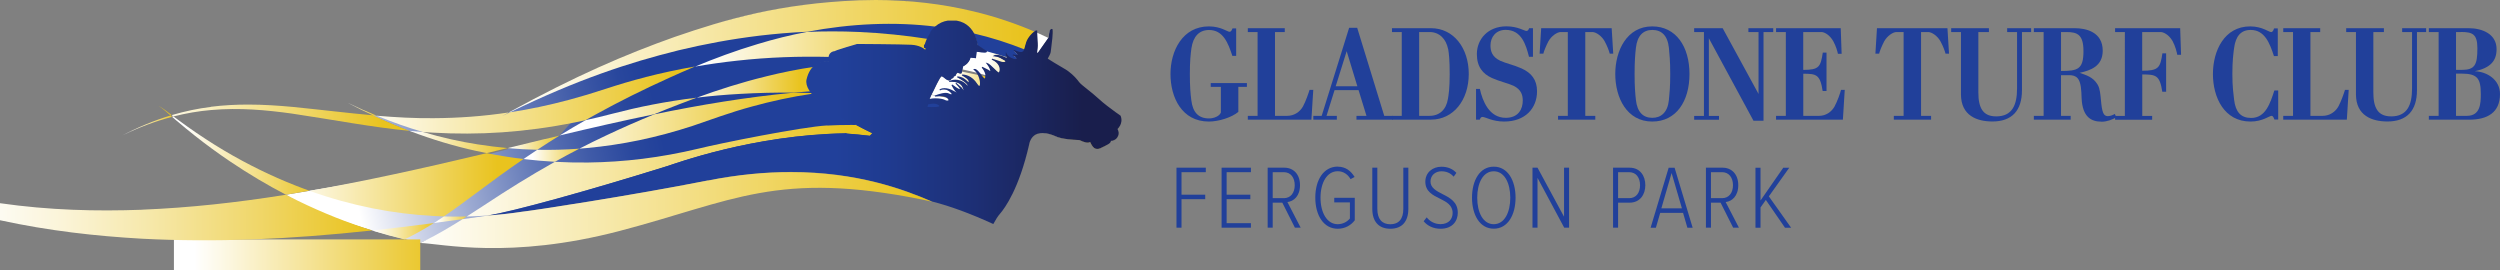
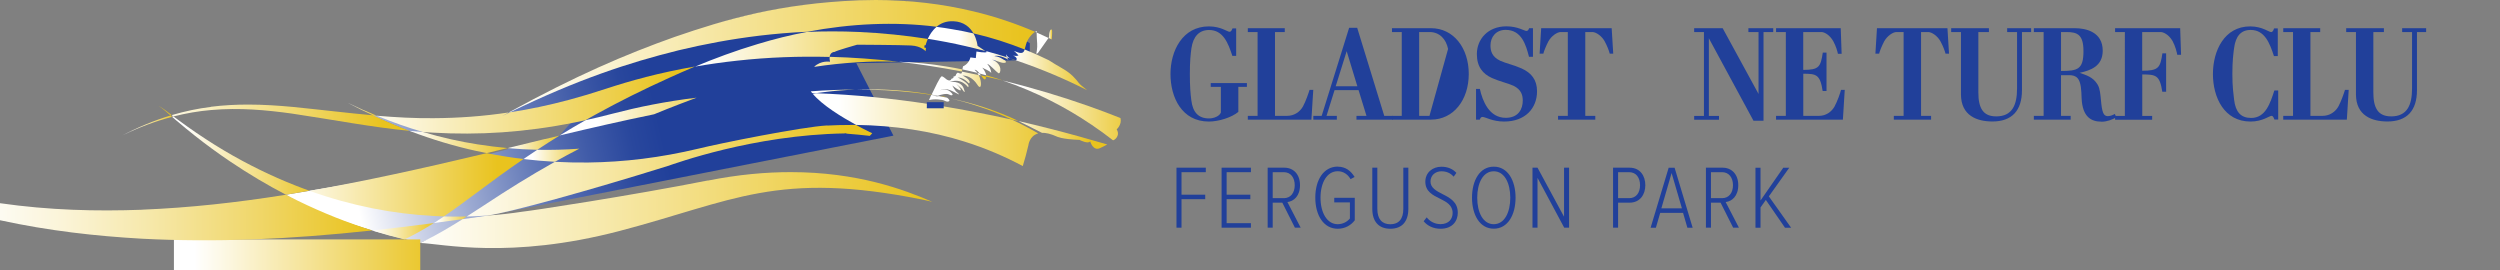
<svg xmlns="http://www.w3.org/2000/svg" xmlns:xlink="http://www.w3.org/1999/xlink" id="Layer_2" viewBox="0 0 416.71 45">
  <rect x="0" y="0" width="416.71" height="45" fill="#808080" stroke="none" />
  <defs>
    <style>.cls-1{clip-path:url(#clippath-51);}.cls-2{clip-path:url(#clippath-34);}.cls-3{fill:url(#linear-gradient-61);}.cls-4{fill:url(#linear-gradient-15);}.cls-5{fill:url(#linear-gradient-13);}.cls-6{fill:url(#linear-gradient-28);}.cls-7{clip-path:url(#clippath-38);}.cls-8{clip-path:url(#clippath-21);}.cls-9{fill:url(#linear-gradient-53);}.cls-10{clip-path:url(#clippath-6);}.cls-11{clip-path:url(#clippath-7);}.cls-12{clip-path:url(#clippath-17);}.cls-13{fill:url(#linear-gradient-42);}.cls-14{clip-path:url(#clippath-31);}.cls-15{fill:url(#linear-gradient-46);}.cls-16{clip-path:url(#clippath-15);}.cls-17{clip-path:url(#clippath-33);}.cls-18{fill:url(#linear-gradient-60);}.cls-19{clip-path:url(#clippath-18);}.cls-20{clip-path:url(#clippath-47);}.cls-21{clip-path:url(#clippath-4);}.cls-22{fill:url(#linear-gradient-2);}.cls-23{clip-path:url(#clippath-22);}.cls-24{clip-path:url(#clippath-23);}.cls-25{fill:url(#linear-gradient-56);}.cls-26{fill:url(#linear-gradient-43);}.cls-27{fill:url(#linear-gradient-25);}.cls-28{fill:url(#linear-gradient-10);}.cls-29{fill:url(#linear-gradient-12);}.cls-30{fill:url(#linear-gradient-40);}.cls-31{fill:url(#linear-gradient-27);}.cls-32{clip-path:url(#clippath-54);}.cls-33{fill:url(#linear-gradient-37);}.cls-34{clip-path:url(#clippath-9);}.cls-35{clip-path:url(#clippath-10);}.cls-36{clip-path:url(#clippath-42);}.cls-37{fill:url(#linear-gradient-55);}.cls-38{clip-path:url(#clippath-59);}.cls-39{fill:url(#linear-gradient-39);}.cls-40{clip-path:url(#clippath-43);}.cls-41{clip-path:url(#clippath-25);}.cls-42{clip-path:url(#clippath-27);}.cls-43{fill:url(#linear-gradient-52);}.cls-44{fill:url(#linear-gradient-58);}.cls-45{fill:url(#linear-gradient-47);}.cls-46{fill:url(#linear-gradient-26);}.cls-47{clip-path:url(#clippath-11);}.cls-48{clip-path:url(#clippath-57);}.cls-49{fill:none;}.cls-50{fill:url(#linear-gradient-4);}.cls-51{fill:url(#linear-gradient-35);}.cls-52{fill:url(#linear-gradient-30);}.cls-53{clip-path:url(#clippath-36);}.cls-54{clip-path:url(#clippath-35);}.cls-55{clip-path:url(#clippath-48);}.cls-56{clip-path:url(#clippath-28);}.cls-57{fill:url(#linear-gradient-44);}.cls-58{fill:url(#linear-gradient-49);}.cls-59{fill:url(#linear-gradient-3);}.cls-60{fill:url(#linear-gradient-34);}.cls-61{clip-path:url(#clippath-1);}.cls-62{clip-path:url(#clippath-56);}.cls-63{fill:url(#linear-gradient-5);}.cls-64{fill:url(#linear-gradient-38);}.cls-65{fill:url(#linear-gradient-22);}.cls-66{fill:url(#linear-gradient-24);}.cls-67{fill:url(#linear-gradient-54);}.cls-68{clip-path:url(#clippath-45);}.cls-69{clip-path:url(#clippath-46);}.cls-70{clip-path:url(#clippath-40);}.cls-71{clip-path:url(#clippath-5);}.cls-72{clip-path:url(#clippath-20);}.cls-73{fill:url(#linear-gradient-33);}.cls-74{clip-path:url(#clippath-8);}.cls-75{fill:url(#linear-gradient-51);}.cls-76{fill:url(#linear-gradient-8);}.cls-77{clip-path:url(#clippath-52);}.cls-78{clip-path:url(#clippath-41);}.cls-79{fill:url(#linear-gradient-57);}.cls-80{clip-path:url(#clippath-3);}.cls-81{clip-path:url(#clippath-26);}.cls-82{clip-path:url(#clippath-12);}.cls-83{clip-path:url(#clippath-50);}.cls-84{fill:url(#linear-gradient-14);}.cls-85{clip-path:url(#clippath-14);}.cls-86{fill:url(#linear-gradient-29);}.cls-87{fill:url(#linear-gradient-20);}.cls-88{fill:url(#linear-gradient-17);}.cls-89{fill:url(#linear-gradient-50);}.cls-90{fill:url(#linear-gradient-7);}.cls-91{clip-path:url(#clippath-30);}.cls-92{clip-path:url(#clippath-19);}.cls-93{fill:url(#linear-gradient-9);}.cls-94{fill:url(#linear-gradient-59);}.cls-95{fill:url(#linear-gradient-11);}.cls-96{clip-path:url(#clippath-32);}.cls-97{fill:url(#linear-gradient-19);}.cls-98{fill:url(#linear-gradient-6);}.cls-99{clip-path:url(#clippath-55);}.cls-100{fill:#21409a;}.cls-101{clip-path:url(#clippath-53);}.cls-102{clip-path:url(#clippath-39);}.cls-103{fill:url(#linear-gradient-36);}.cls-104{fill:url(#linear-gradient-21);}.cls-105{fill:url(#linear-gradient-45);}.cls-106{clip-path:url(#clippath-16);}.cls-107{clip-path:url(#clippath-2);}.cls-108{clip-path:url(#clippath-29);}.cls-109{fill:url(#linear-gradient-48);}.cls-110{clip-path:url(#clippath-49);}.cls-111{fill:url(#linear-gradient-32);}.cls-112{clip-path:url(#clippath-37);}.cls-113{fill:url(#linear-gradient-41);}.cls-114{clip-path:url(#clippath-58);}.cls-115{clip-path:url(#clippath-13);}.cls-116{fill:url(#linear-gradient-16);}.cls-117{fill:url(#linear-gradient);}.cls-118{clip-path:url(#clippath-24);}.cls-119{fill:url(#linear-gradient-23);}.cls-120{fill:url(#linear-gradient-31);}.cls-121{clip-path:url(#clippath);}.cls-122{clip-path:url(#clippath-44);}.cls-123{fill:url(#linear-gradient-18);}</style>
    <clipPath id="clippath">
      <path class="cls-49" d="M119.89,3.86c-14.31,4.53-37.91,16.25-37.91,16.25l15.85-2.7-4.55,5.17c-22.6,6.03-22.33,5.97-45.63,9.88,6.96,4.71,22.39,8.02,22.39,8.02l11.26-4.56,67.62-13.31-6.19-12.09,28.92-.5v-2.83l-3.95-2.27-15.5-3.07-1.11-1.67s-1.26-.06-3.39-.06c-5.66,0-17.42.45-27.82,3.74" />
    </clipPath>
    <linearGradient id="linear-gradient" x1="-1237.37" y1="-216.45" x2="-1236.81" y2="-216.45" gradientTransform="translate(186293.58 -32558.71) scale(150.51 -150.51)" gradientUnits="userSpaceOnUse">
      <stop offset="0" stop-color="#fff" />
      <stop offset=".07" stop-color="#dee2f0" />
      <stop offset=".22" stop-color="#9ba9d1" />
      <stop offset=".35" stop-color="#667cb9" />
      <stop offset=".47" stop-color="#405ba8" />
      <stop offset=".56" stop-color="#29479d" />
      <stop offset=".62" stop-color="#21409a" />
      <stop offset="1" stop-color="#21409a" />
    </linearGradient>
    <clipPath id="clippath-1">
      <polygon class="cls-49" points="62.06 19.29 68.03 21.77 68.25 21.82 68.58 21.9 70.48 22.1 70.51 21.93 63.19 19.38 62.57 19.24 62.34 19.14 62.06 19.29" />
    </clipPath>
    <linearGradient id="linear-gradient-2" x1="-1237.37" y1="-216.49" x2="-1236.81" y2="-216.49" gradientTransform="translate(186283.5 -32570.58) scale(150.51 -150.51)" xlink:href="#linear-gradient" />
    <clipPath id="clippath-2">
      <path class="cls-49" d="M79.4,25.16c.58.13,1.15.25,1.72.36,1.15-.27,2.31-.55,3.48-.84-1.63-.15-3.29-.35-5-.62-2.91-.45-5.93-1.12-9.1-2.06-.75-.05-1.51-.12-2.26-.19,3.89,1.48,7.59,2.57,11.15,3.35" />
    </clipPath>
    <linearGradient id="linear-gradient-3" x1="-1207.36" y1="-228.07" x2="-1206.8" y2="-228.07" gradientTransform="translate(35203.12 -6613.41) scale(29.1 -29.1)" gradientUnits="userSpaceOnUse">
      <stop offset="0" stop-color="#fff" />
      <stop offset="1" stop-color="#e9c31e" />
    </linearGradient>
    <linearGradient id="linear-gradient-4" x1="-1228.73" y1="-218.12" x2="-1228.17" y2="-218.12" gradientTransform="translate(89816.38 -15896.58) scale(73.07 -73.07)" xlink:href="#linear-gradient-3" />
    <clipPath id="clippath-3">
      <path class="cls-49" d="M51.58,31.81c7.2,2.56,13.96,3.82,20.66,4.19.58.03,1.17.05,1.75.07,1.84-1.25,3.61-2.57,5.39-3.89,2.56-1.92,5.16-3.82,7.87-5.67-2-.24-4.04-.57-6.13-.98-10.99,2.62-20.6,4.72-29.54,6.28" />
    </clipPath>
    <linearGradient id="linear-gradient-5" x1="-1226.77" y1="-219.2" x2="-1226.2" y2="-219.2" gradientTransform="translate(77934.47 -13885.7) scale(63.49 -63.49)" xlink:href="#linear-gradient-3" />
    <clipPath id="clippath-4">
      <path class="cls-49" d="M90.84,23.17c-2.13.52-4.21,1.03-6.24,1.52,1.68.15,3.33.24,4.95.28,1.22-.8,2.46-1.6,3.73-2.38-.82.19-1.63.39-2.44.59" />
    </clipPath>
    <linearGradient id="linear-gradient-6" x1="-1176.17" y1="-242.38" x2="-1175.61" y2="-242.38" gradientTransform="translate(18256.73 -3721.04) scale(15.45 -15.45)" xlink:href="#linear-gradient-3" />
    <clipPath id="clippath-5">
      <path class="cls-49" d="M108.68,17.45c-2.25.43-4.41.94-6.5,1.48-1.56.41-3.09.78-4.6,1.11-1.47.84-2.9,1.68-4.3,2.54,5.23-1.25,10.48-2.45,15.74-3.53,1.41-.58,2.86-1.16,4.35-1.73.91-.35,1.83-.7,2.76-1.04-2.6.31-5.08.71-7.46,1.17" />
    </clipPath>
    <linearGradient id="linear-gradient-7" x1="-1218.14" y1="-223.54" x2="-1217.58" y2="-223.54" gradientTransform="translate(49641.02 -9073.05) scale(40.67 -40.67)" xlink:href="#linear-gradient-3" />
    <clipPath id="clippath-6">
      <path class="cls-49" d="M72.3,37.18c1.57-.21,3.17-.43,4.79-.65.23-.15.46-.29.7-.44-1.27.03-2.54.02-3.8-.01-.55.38-1.11.75-1.68,1.11" />
    </clipPath>
    <linearGradient id="linear-gradient-8" x1="-1135.86" y1="-259.1" x2="-1135.3" y2="-259.1" gradientTransform="translate(11159.11 -2492.34) scale(9.76 -9.76)" xlink:href="#linear-gradient-3" />
    <clipPath id="clippath-7">
      <path class="cls-49" d="M127.71,12.73c-4.16,1.01-7.97,2.24-11.57,3.55,2.31-.28,4.72-.49,7.22-.63,2.99-.17,5.98-.24,8.95-.21.95-.09,1.9-.16,2.84-.23-.48-.68-.71-1.35-.57-1.95.24-1,.64-1.67,1.1-2.12-2.67.4-5.34.93-7.98,1.59" />
    </clipPath>
    <linearGradient id="linear-gradient-9" x1="-1214.35" y1="-225.65" x2="-1213.79" y2="-225.65" gradientTransform="translate(42361.21 -7836.14) scale(34.79 -34.79)" xlink:href="#linear-gradient-3" />
    <clipPath id="clippath-8">
      <path class="cls-49" d="M20.31,22.62c2.8-1.39,5.61-2.42,8.37-3.14-.08-.07-.17-.15-.25-.23-2.7.82-5.41,1.93-8.11,3.37" />
    </clipPath>
    <linearGradient id="linear-gradient-10" x1="-1170.26" y1="-243.66" x2="-1169.7" y2="-243.66" gradientTransform="translate(17446.17 -3607.29) scale(14.89 -14.89)" xlink:href="#linear-gradient-3" />
    <clipPath id="clippath-9">
      <path class="cls-49" d="M89.55,24.97c-.78.51-1.54,1.02-2.3,1.54,1.77.21,3.51.36,5.24.46,1.33-.74,2.69-1.47,4.08-2.19-2.3.17-4.63.24-7.02.19" />
    </clipPath>
    <linearGradient id="linear-gradient-11" x1="-1180.86" y1="-240.22" x2="-1180.3" y2="-240.22" gradientTransform="translate(19655.68 -3954.89) scale(16.57 -16.57)" xlink:href="#linear-gradient-3" />
    <clipPath id="clippath-10">
      <path class="cls-49" d="M132.17,15.46c-7.67.72-15.41,2.01-23.14,3.6-2.76,1.13-5.37,2.28-7.87,3.46-1.58.74-3.1,1.49-4.59,2.26.44-.03.87-.07,1.31-.11,5.8-.54,11.48-1.7,17.55-3.68,2.96-1,6.34-2.28,9.97-3.25,3.1-.85,6.43-1.6,10.07-2.13-.03-.03-.06-.07-.08-.1-1.02-.03-2.04-.05-3.06-.07-.05,0-.1,0-.14.01" />
    </clipPath>
    <linearGradient id="linear-gradient-12" x1="-1228.67" y1="-218.73" x2="-1228.11" y2="-218.73" gradientTransform="translate(85128.26 -15117.2) scale(69.21 -69.21)" xlink:href="#linear-gradient-3" />
    <clipPath id="clippath-11">
      <path class="cls-49" d="M157.82,16.27c-.32-.18-.74-.23-1.11-.24.37.08.74.15,1.11.24" />
    </clipPath>
    <linearGradient id="linear-gradient-13" x1="-745.17" y1="-453.06" x2="-744.61" y2="-453.06" gradientTransform="translate(1630.28 -879.78) scale(1.98 -1.98)" xlink:href="#linear-gradient-3" />
    <clipPath id="clippath-12">
      <path class="cls-49" d="M154.85,16.69c.83-.24,2.2-.12,2.62.11.57.31.8,0,.8,0-.07-.24-.23-.4-.42-.52-.43-.09-.87-.17-1.31-.25-.37.01-.66.07-.66.07,0,0,.12-.05.32-.12-.32-.05-.64-.11-.97-.16-.12.26-.26.56-.39.88" />
    </clipPath>
    <linearGradient id="linear-gradient-14" x1="-1081.41" y1="-290.33" x2="-1080.85" y2="-290.33" gradientTransform="translate(6734.17 -1749.88) scale(6.08 -6.08)" xlink:href="#linear-gradient-3" />
    <clipPath id="clippath-13">
      <path class="cls-49" d="M164.35,12.76c-.28-.06-.56-.12-.84-.18.43.58.79,1.05.84.18" />
    </clipPath>
    <linearGradient id="linear-gradient-15" x1="-584.64" y1="-534.58" x2="-584.08" y2="-534.58" gradientTransform="translate(1033.06 -781.98) scale(1.49 -1.49)" xlink:href="#linear-gradient-3" />
    <clipPath id="clippath-14">
      <path class="cls-49" d="M160.25,12.21c-.06.17-.6-.11-.6-.11l-.26.23c-.09.51-.43.38-.43.38.04.38-.35.4-.35.4-.23.58-.76.16-.83.13-.07-.02-.51-.49-.79-.52-.28-.03-1.29,2.23-1.41,2.45-.03.06-.15.28-.3.6.34.06.68.12,1.02.19.53-.18,1.44-.44,1.88-.21.65.34.6-.05.6-.05-.93-1.27-2.07-.62-2.07-.62,0,0,.75-.62,2.28.23,1.53.86.62.16.39-.05-.23-.21-.65-1.01-.65-1.01,0,0,1.24.99,1.4.78.15-.21-.75-1.06-.75-1.06l.91.78s.86,1.35.34-.03c-.52-1.37-2.33-1.04-2.33-1.04,1.94-.8,3.06.86,3.06.86.52-.52-1.71-1.63-1.71-1.63,1.5.08,1.84,1.4,1.97.85.13-.54-1.17-1.17-1.17-1.17.49,0,1.61.18,2.46,1.53.69,1.09.82-.43.23-1.61-.92-.2-1.84-.39-2.78-.57-.03.13-.06.24-.07.29" />
    </clipPath>
    <linearGradient id="linear-gradient-16" x1="-1176.17" y1="-244.61" x2="-1175.61" y2="-244.61" gradientTransform="translate(17366.55 -3565.44) scale(14.63 -14.63)" xlink:href="#linear-gradient-3" />
    <clipPath id="clippath-15">
      <path class="cls-49" d="M154.73,17.32c.63.09,1.25.19,1.87.29-.03-.04-.08-.09-.15-.14-.26-.19-.57-.25-.88-.25s-.6.06-.84.1" />
    </clipPath>
    <linearGradient id="linear-gradient-17" x1="-946.82" y1="-355.12" x2="-946.25" y2="-355.12" gradientTransform="translate(3303.09 -1163.43) scale(3.33 -3.33)" xlink:href="#linear-gradient-3" />
    <clipPath id="clippath-16">
      <path class="cls-49" d="M28.42,19.25c.06-.02.13-.04.2-.06-.71-.55-1.42-1.11-2.21-1.56.73.48,1.38,1.05,2.02,1.62" />
    </clipPath>
    <linearGradient id="linear-gradient-18" x1="-967.31" y1="-332.59" x2="-966.75" y2="-332.59" gradientTransform="translate(3833.26 -1290.48) scale(3.94 -3.94)" xlink:href="#linear-gradient-3" />
    <clipPath id="clippath-17">
      <path class="cls-49" d="M134.59,5.3c-2.82.53-5.62,1.23-8.35,2.06-3.72,1.11-7.17,2.4-10.38,3.74,2.25-.39,4.6-.73,7.03-.99,5.14-.57,10.31-.75,15.39-.62.1-.87.86-.84.86-.84.03-.15,3.73-1.2,3.73-1.2,0,0,7.25.04,8.98.13,1.73.09,2.43.96,2.43.96l.06-.56-.26-.04v-.36l.21-.06s.1-.44.37-1.03c-3.72-.59-7.58-.98-11.47-1.16-1.54-.07-3.02-.1-4.45-.1s-2.8.03-4.13.09" />
    </clipPath>
    <linearGradient id="linear-gradient-19" x1="-1228.85" y1="-218.88" x2="-1228.29" y2="-218.88" gradientTransform="translate(84932.84 -15099.03) scale(69.02 -69.02)" xlink:href="#linear-gradient-3" />
    <clipPath id="clippath-18">
      <path class="cls-49" d="M62.17,19.23c.21.02.42.04.63.06-1.59-.65-3.21-1.37-4.87-2.17,1.44.76,2.85,1.46,4.23,2.11" />
    </clipPath>
    <linearGradient id="linear-gradient-20" x1="-1120.96" y1="-266.84" x2="-1120.4" y2="-266.84" gradientTransform="translate(9765.65 -2292.69) scale(8.66 -8.66)" xlink:href="#linear-gradient-3" />
    <clipPath id="clippath-19">
      <path class="cls-49" d="M164.46,8.65c-.06.23-1.7-.06-1.7-.06l-.11,1.09-.89-.11c-.28,1.13-1.24,1.49-1.24,1.49,0,0-.05.24-.11.51.85.18,1.68.37,2.51.58-.13-.19-.29-.37-.47-.5.25-.08.54.23.83.6.36.1.73.2,1.09.3,0-.03,0-.06,0-.09-.03-.09-.16-.65-.64-1.19.37.24,1.26.52,1.5.91-.06-.67-.29-1.02-.68-1.54.46.11,1.48,1.32,1.87,1.56.35.21.85-1.46-1.05-2.28.3.08.6.2.9.29.36.1.66.28,1.04.27.21,0,.45-.03.33-.28-.06-.13-.18-.18-.3-.23-.17-.08-.31-.19-.48-.28-.33-.18-.73-.31-1.1-.33.22-.13.82-.02,1.04.04.45.13.94.34,1.35.62-.07-.06-.13-.13-.18-.23-.04-.07-.09-.16-.13-.25-1.16-.37-2.36-.72-3.58-1.05l.22.14Z" />
    </clipPath>
    <linearGradient id="linear-gradient-21" x1="-1172.15" y1="-246.89" x2="-1171.59" y2="-246.89" gradientTransform="translate(16282.05 -3385.14) scale(13.75 -13.75)" xlink:href="#linear-gradient-3" />
    <clipPath id="clippath-20">
      <path class="cls-49" d="M168.54,9.81c.12.05.49.23.72.22-.28-.09-.56-.19-.85-.28.04.02.08.04.12.06" />
    </clipPath>
    <linearGradient id="linear-gradient-22" x1="-596.1" y1="-531.58" x2="-595.53" y2="-531.58" gradientTransform="translate(1067.21 -791.63) scale(1.51 -1.51)" xlink:href="#linear-gradient-3" />
    <clipPath id="clippath-21">
      <path class="cls-49" d="M23.71,34.96c-7.68.28-15.46.09-23.71-1.09v2.84c8.15,1.77,15.93,2.64,23.68,3.08,12.2.63,24.38.13,38.36-1.38-4.08-1.27-8.17-2.89-12.36-4.93-.67-.33-1.34-.67-2.02-1.02-8.28,1.32-16.06,2.17-23.94,2.49" />
    </clipPath>
    <linearGradient id="linear-gradient-23" x1="-1237.46" y1="-214.42" x2="-1236.9" y2="-214.42" gradientTransform="translate(230568.74 -39922.36) scale(186.36 -186.36)" gradientUnits="userSpaceOnUse">
      <stop offset=".34" stop-color="#fff" />
      <stop offset=".4" stop-color="#fdfcf4" />
      <stop offset=".51" stop-color="#fbf4d8" />
      <stop offset=".65" stop-color="#f6e8aa" />
      <stop offset=".82" stop-color="#f0d76b" />
      <stop offset="1" stop-color="#e9c31e" />
    </linearGradient>
    <clipPath id="clippath-22">
      <path class="cls-49" d="M35.15,17.82c-2.14.26-4.33.72-6.54,1.37.1.08.19.15.29.22,2.14-.54,4.25-.9,6.3-1.07,4.79-.42,9.26.01,13.45.59,6.94,1.03,13.28,2.27,19.59,2.88-1.98-.75-4-1.61-6.08-2.59-4.26-.38-8.66-.93-13.38-1.4-2.38-.22-4.86-.39-7.43-.39-2.01,0-4.08.1-6.21.37" />
    </clipPath>
    <linearGradient id="linear-gradient-24" x1="-1228.2" y1="-218.59" x2="-1227.63" y2="-218.59" gradientTransform="translate(86660.71 -15399.15) scale(70.54 -70.54)" xlink:href="#linear-gradient-3" />
    <clipPath id="clippath-23">
      <path class="cls-49" d="M62.03,38.42c1.79.56,3.58,1.05,5.38,1.48.84-.39,1.66-.81,2.45-1.26.83-.46,1.64-.95,2.44-1.46-3.54.47-6.96.88-10.27,1.24" />
    </clipPath>
    <linearGradient id="linear-gradient-25" x1="-1185.66" y1="-237.04" x2="-1185.1" y2="-237.04" gradientTransform="translate(21736.2 -4294.57) scale(18.28 -18.28)" xlink:href="#linear-gradient-3" />
    <clipPath id="clippath-24">
      <path class="cls-49" d="M28.67,19.47c.26.23.53.46.79.67.99.84,1.98,1.65,2.96,2.43,1.97,1.56,3.92,2.98,5.86,4.29,3.18,2.15,6.3,3.99,9.37,5.59,1.29-.21,2.6-.43,3.92-.66-.34-.12-.68-.24-1.02-.37-3.79-1.41-7.69-3.2-11.71-5.47-2.01-1.14-4.05-2.4-6.11-3.81-1.03-.7-2.07-1.44-3.11-2.21-.24-.17-.48-.35-.72-.53-.08.02-.15.04-.23.06" />
    </clipPath>
    <linearGradient id="linear-gradient-26" x1="-1216.96" y1="-223.39" x2="-1216.4" y2="-223.39" gradientTransform="translate(49633.98 -9079.74) scale(40.76 -40.76)" xlink:href="#linear-gradient-3" />
    <clipPath id="clippath-25">
      <path class="cls-49" d="M107.64,12.85c-2.33.59-4.55,1.26-6.69,1.96-2.05.68-4.06,1.28-6.03,1.81-3.38.91-6.66,1.6-9.89,2.09-.45.22-.9.44-1.36.66.39-.21.77-.42,1.14-.63-4.24.64-8.4.94-12.58.96-3.11.03-6.24-.14-9.43-.41,2.66,1.09,5.22,1.99,7.7,2.72.55.04,1.11.08,1.66.1,7.62.44,15.31-.02,23.64-1.7.59-.12,1.18-.24,1.77-.37.59-.34,1.19-.67,1.8-1,3.75-2.07,7.78-4.08,12.18-6.07,1.38-.63,2.82-1.26,4.31-1.89-2.88.5-5.62,1.1-8.23,1.76" />
    </clipPath>
    <linearGradient id="linear-gradient-27" x1="-1232.38" y1="-216.93" x2="-1231.81" y2="-216.93" gradientTransform="translate(116432.2 -20466.74) scale(94.43 -94.43)" xlink:href="#linear-gradient-3" />
    <clipPath id="clippath-26">
      <path class="cls-49" d="M172.88,7.25c.07.72-.15,1.72-.15,1.72l.26-.11,1.78-2.53c-.64-.31-1.3-.61-1.98-.91.01.44.04,1.3.09,1.83" />
    </clipPath>
    <linearGradient id="linear-gradient-28" x1="-975.1" y1="-345.44" x2="-974.53" y2="-345.44" gradientTransform="translate(3706.49 -1244.69) scale(3.62 -3.62)" xlink:href="#linear-gradient-3" />
    <clipPath id="clippath-27">
      <path class="cls-49" d="M174.84,6.24l-.06.09c.17.08.35.17.52.25.07-.68.11-1.32.05-1.61,0,0-.05-.05-.12-.05-.13,0-.34.19-.39,1.32" />
    </clipPath>
    <linearGradient id="linear-gradient-29" x1="-327.72" y1="-670.07" x2="-327.16" y2="-670.07" gradientTransform="translate(522.19 -704.59) scale(1.06 -1.06)" xlink:href="#linear-gradient-3" />
    <clipPath id="clippath-28">
      <path class="cls-49" d="M157.85,16.28c.12.02.23.05.35.07-.13-.03-.25-.06-.38-.08,0,0,.02,0,.03.01" />
    </clipPath>
    <linearGradient id="linear-gradient-30" x1="226.21" y1="-923.88" x2="226.77" y2="-923.88" gradientTransform="translate(6.28 -602.6) scale(.67 -.67)" xlink:href="#linear-gradient-3" />
    <clipPath id="clippath-29">
      <path class="cls-49" d="M170.56,20.57c1.06.55,2.09,1.07,3.12,1.57.63-.02,1.43.15,2.45.61,0,0,.79.45,3.81.57,0,0,1.48.76,1.77.23,0,0,.47,1.69,1.64,1.14.5-.24.92-.43,1.21-.61-1.52-.45-3.11-.9-4.77-1.36-3.12-.86-6.47-1.72-10.02-2.54.26.13.52.26.78.39" />
    </clipPath>
    <linearGradient id="linear-gradient-31" x1="-1206.51" y1="-229.83" x2="-1205.95" y2="-229.83" gradientTransform="translate(31910.21 -6023.52) scale(26.31 -26.31)" xlink:href="#linear-gradient-3" />
    <clipPath id="clippath-30">
      <path class="cls-49" d="M135.46,15.62c1.58,1.91,4.88,3.91,7.24,5.2,6.32.09,12.5,1.01,18.09,2.79,3.49,1.09,6.73,2.49,9.69,4.07.33-1.06.65-2.22.94-3.48,0,0,.16-1.57,1.64-1.96-1.4-.82-2.87-1.59-4.4-2.3-3.83-.85-7.86-1.64-12.05-2.32.3.44-1.56.35-2.13.31.03-.18.08-.37.14-.58.04,0,.08-.01.12-.02-6.01-.91-12.31-1.56-18.72-1.79-.19.03-.37.05-.56.08" />
    </clipPath>
    <linearGradient id="linear-gradient-32" x1="-1228.62" y1="-218.94" x2="-1228.05" y2="-218.94" gradientTransform="translate(82347.14 -14628.87) scale(66.91 -66.91)" xlink:href="#linear-gradient-3" />
    <clipPath id="clippath-31">
      <path class="cls-49" d="M164.35,12.76c.94.21,1.87.43,2.79.65-.91-.31-1.84-.6-2.79-.87,0,.08,0,.15,0,.21" />
    </clipPath>
    <linearGradient id="linear-gradient-33" x1="-1046.41" y1="-308.47" x2="-1045.85" y2="-308.47" gradientTransform="translate(5361.66 -1519.12) scale(4.97 -4.97)" xlink:href="#linear-gradient-3" />
    <clipPath id="clippath-32">
      <path class="cls-49" d="M181.89,20.75c1.29.87,2.5,1.75,3.64,2.64.2-.07.43-.21.62-.5.46-.7-.02-1.33-.02-1.33,0,0,.9-.76.64-1.88-1.7-.68-3.5-1.36-5.4-2.03-4.3-1.51-9.08-2.97-14.24-4.23,5.59,1.89,10.58,4.5,14.75,7.33" />
    </clipPath>
    <linearGradient id="linear-gradient-34" x1="-1215.69" y1="-225.44" x2="-1215.12" y2="-225.44" gradientTransform="translate(42755.93 -7879.42) scale(35.03 -35.03)" xlink:href="#linear-gradient-3" />
    <clipPath id="clippath-33">
      <path class="cls-49" d="M172.55,5.31c.08.04.16.07.25.11,0-.15,0-.25,0-.27,0,0-.12.08-.24.16" />
    </clipPath>
    <linearGradient id="linear-gradient-35" x1="974.85" y1="-1320.09" x2="975.41" y2="-1320.09" gradientTransform="translate(-254.92 -573.57) scale(.44 -.44)" xlink:href="#linear-gradient-3" />
    <clipPath id="clippath-34">
      <path class="cls-49" d="M156.2,15.97c.11.02.22.04.34.06.06,0,.11,0,.17,0-.14-.03-.29-.06-.43-.08-.03,0-.05.02-.08.03" />
    </clipPath>
    <linearGradient id="linear-gradient-36" x1="-150.77" y1="-740.56" x2="-150.2" y2="-740.56" gradientTransform="translate(292.24 -652.22) scale(.9 -.9)" xlink:href="#linear-gradient-3" />
    <clipPath id="clippath-35">
      <path class="cls-49" d="M163.11,12.49c.14.03.27.06.41.09-.08-.11-.16-.22-.25-.33-.12-.03-.24-.06-.36-.09.07.11.14.22.2.33" />
    </clipPath>
    <linearGradient id="linear-gradient-37" x1="-336.99" y1="-656.43" x2="-336.43" y2="-656.43" gradientTransform="translate(527.23 -697.3) scale(1.08 -1.08)" xlink:href="#linear-gradient-3" />
    <clipPath id="clippath-36">
      <path class="cls-49" d="M154.65,6.47c2.14.34,4.24.74,6.26,1.21,1.13.26,2.24.54,3.33.83l-1.3-.87s-.09-1.04-.68-2.07c-1.14-.27-2.31-.5-3.49-.69-.88-.16-1.77-.29-2.66-.4-.72.6-1.18,1.38-1.47,2" />
    </clipPath>
    <linearGradient id="linear-gradient-38" x1="-1185.77" y1="-240.3" x2="-1185.21" y2="-240.3" gradientTransform="translate(20389.24 -4094.19) scale(17.06 -17.06)" xlink:href="#linear-gradient-3" />
    <clipPath id="clippath-37">
      <path class="cls-49" d="M138.35,10.29s-1.5-.27-2.66.86c4.75-.72,9.5-1.02,14.11-.86-3.75-.43-7.61-.72-11.51-.82-.03.21-.01.48.06.82" />
    </clipPath>
    <linearGradient id="linear-gradient-39" x1="-1203.67" y1="-231.05" x2="-1203.11" y2="-231.05" gradientTransform="translate(30355.55 -5790.45) scale(25.11 -25.11)" xlink:href="#linear-gradient-3" />
    <clipPath id="clippath-38">
      <path class="cls-49" d="M170.74,8.41c-.3.8-1.18.25-1.75.07.34.23.49.5.78.76-.28.13-.68.08-.96,0,.23.07.65.3.66.58,0,.15-.08.21-.21.21,2.32.78,4.48,1.61,6.46,2.45,2.05.87,3.89,1.74,5.51,2.57-.68-.54-1.24-.98-1.46-1.28-.39-.54-1.23-1.53-2.55-2.28-.94-.53-1.92-1.14-2.4-1.45-1.3-.64-2.64-1.24-4.03-1.8-.02.05-.04.1-.05.15" />
    </clipPath>
    <linearGradient id="linear-gradient-40" x1="-1199.46" y1="-233.6" x2="-1198.9" y2="-233.6" gradientTransform="translate(26700.98 -5155.6) scale(22.12 -22.12)" xlink:href="#linear-gradient-3" />
    <clipPath id="clippath-39">
      <path class="cls-49" d="M154.6,10.93c1.94.29,3.85.63,5.72.99.02-.11.05-.23.08-.35-.88-.18-1.77-.35-2.67-.49-2.58-.43-5.23-.69-7.94-.79,1.62.19,3.23.4,4.81.64" />
    </clipPath>
    <linearGradient id="linear-gradient-41" x1="-1191.08" y1="-237.36" x2="-1190.52" y2="-237.36" gradientTransform="translate(22630.31 -4468.77) scale(18.87 -18.87)" xlink:href="#linear-gradient-3" />
    <clipPath id="clippath-40">
      <path class="cls-49" d="M167.82,9.56c.2.06.4.13.59.19-.3-.15-.55-.37-.7-.69-.01.15.04.33.11.5" />
    </clipPath>
    <linearGradient id="linear-gradient-42" x1="-463.43" y1="-596.89" x2="-462.87" y2="-596.89" gradientTransform="translate(748.12 -738.14) scale(1.25 -1.25)" xlink:href="#linear-gradient-3" />
    <clipPath id="clippath-41">
      <path class="cls-49" d="M142.6,14.93c3.29-.01,6.55.14,9.75.5.97.11,1.93.24,2.89.38,0-.02.02-.04.03-.05-3.35-.58-6.8-.87-10.26-.87-.8,0-1.6.02-2.4.05" />
    </clipPath>
    <linearGradient id="linear-gradient-43" x1="-1199.39" y1="-233.09" x2="-1198.83" y2="-233.09" gradientTransform="translate(27175.83 -5238.24) scale(22.54 -22.54)" xlink:href="#linear-gradient-3" />
    <clipPath id="clippath-42">
      <path class="cls-49" d="M162.71,17.6c2.07.67,4.06,1.45,5.95,2.33.38.08.75.17,1.12.25-3.53-1.71-7.46-2.98-11.57-3.83,1.53.35,3.04.77,4.51,1.25" />
    </clipPath>
    <linearGradient id="linear-gradient-44" x1="-1195.81" y1="-234.97" x2="-1195.25" y2="-234.97" gradientTransform="translate(24787.92 -4821.38) scale(20.6 -20.6)" xlink:href="#linear-gradient-3" />
    <clipPath id="clippath-43">
      <path class="cls-49" d="M135.15,15.22c.07.1.14.2.22.29.21,0,.43.01.64.02.46-.06.92-.13,1.39-.18,1.72-.21,3.45-.35,5.19-.42-2.47,0-4.95.11-7.45.29" />
    </clipPath>
    <linearGradient id="linear-gradient-45" x1="-1167.99" y1="-247.97" x2="-1167.43" y2="-247.97" gradientTransform="translate(15613.37 -3270.87) scale(13.25 -13.25)" xlink:href="#linear-gradient-3" />
    <clipPath id="clippath-44">
      <path class="cls-49" d="M143.2.05c-6.7.27-12.24,1.07-17.18,2.15-4.94,1.1-9.28,2.48-13.58,3.96-8.27,2.94-16.45,6.45-27.62,12.57.07-.01.14-.02.21-.03,11.36-5.5,19.73-8.24,28.05-10.31,4.34-1.04,8.69-1.86,13.55-2.45,2.5-.29,5.13-.53,7.96-.65,7.17-1.36,14.53-1.72,21.52-.83.68-.57,1.59-.97,2.8-.92,1.79.07,2.79,1.04,3.35,2.02,2.98.69,5.84,1.61,8.53,2.69.19-.57.24-1.13.58-1.68.26-.42.58-.81.96-1.12.01-.01.11-.08.21-.14-3.12-1.34-6.58-2.53-10.27-3.41-5.14-1.25-10.72-1.9-16.31-1.9-.92,0-1.85.02-2.77.05" />
    </clipPath>
    <linearGradient id="linear-gradient-46" x1="-1236.91" y1="-214.96" x2="-1236.35" y2="-214.96" gradientTransform="translate(193177.19 -33547.9) scale(156.11 -156.11)" xlink:href="#linear-gradient-3" />
    <clipPath id="clippath-45">
      <path class="cls-49" d="M137.89,20.91c-4.11.21-18.09,3.02-21.4,3.85-6.5,1.55-12.49,2.25-18.49,2.33-1.83.02-3.66-.02-5.51-.12-4.08,2.28-7.92,4.68-11.73,7.2-.98.64-1.97,1.28-2.97,1.92,1.17-.03,2.35-.08,3.52-.17,3.75-.55,16.52-4.04,29.98-8.25,1.14-.36,14.19-5.18,29.48-5.43.12-.06.29,0,.29,0l.09.04c1.29.1,2.57.22,3.83.37.22-.25.41-.44.41-.44,0,0-1.15-.53-2.7-1.38-.32,0-.64,0-.97,0-1.28,0-2.56.03-3.84.1" />
    </clipPath>
    <linearGradient id="linear-gradient-47" x1="-1234.88" y1="-215.75" x2="-1234.32" y2="-215.75" gradientTransform="translate(148641.88 -25928.24) scale(120.31 -120.31)" xlink:href="#linear-gradient-3" />
    <clipPath id="clippath-46">
      <path class="cls-49" d="M154.59,17.82c.03-.13.06-.27.11-.42.03,0,.07-.01.11-.02.23-.04.51-.1.79-.1.34,0,.61.08.83.24.13.1.15.15.15.17,0,0-.07.16-1.11.16-.32,0-.63-.01-.87-.03M155.09,5.42c-.63.9-.89,1.79-.94,1.96l-.14.11v.48l.26.04-.03.3c-.28-.26-1.01-.78-2.36-.85-1.71-.09-8.91-.13-8.99-.13h-.02s-.94.27-1.85.55c-1.39.42-1.77.57-1.88.65-.13,0-.53.06-.8.39-.24.29-.3.72-.2,1.27-.08,0-.19-.02-.32-.02-.45,0-1.12.09-1.77.51-.79.51-1.33,1.36-1.61,2.55-.26,1.08.59,2.45,2.5,4.06,1.78,1.49,4.04,2.83,5.32,3.53.15,0,.3,0,.45,0,1.19.64,2.14,1.11,2.52,1.29.01,0,.02,0,.04,0h0c.1.05.15.08.15.08,0,0-.19.2-.41.44-1.26-.15-2.54-.28-3.83-.37l-.09-.04s-.17-.05-.29,0c-15.29.26-28.34,5.08-29.48,5.43-13.31,4.16-25.93,7.62-29.85,8.23v.03c1.88-.14,3.8-.35,5.69-.64,1.16-.09,18.12-2.67,30.88-5.2,4.71-.93,9.35-1.41,13.79-1.41,10.93,0,18.68,2.82,23.56,4.94h.02c2.92.74,6.23,1.95,10.09,3.71l.07.03.04-.07c.38-.71.73-1.25,1.04-1.6.91-1.05,3.21-4.27,4.88-11.52h0s.05-.51.36-1c.4-.65,1.04-.97,1.89-.97.66,0,1.44.2,2.33.6.07.04.92.46,3.82.57.13.06.86.42,1.37.42.16,0,.29-.03.39-.11l.03.09.03-.04c.09.24.29.68.63.95h0c.3.21.65.22,1.02.05.59-.28,1.05-.5,1.36-.7.19-.12.42-.31.41-.54.02,0,.04,0,.06,0,.24,0,.69-.08,1.02-.59.4-.61.13-1.18.02-1.37.09-.09.28-.29.43-.58.19-.36.36-.94.09-1.63v-.02s-.03-.01-.03-.01c-.11-.08-.4-.28-.79-.56-.83-.6-2-1.47-2.83-2.24-.64-.59-1.31-1.13-1.91-1.6-.63-.5-1.17-.93-1.37-1.2-.28-.39-.89-1.14-1.84-1.83-.22-.16-.45-.3-.68-.43-1.14-.65-2.35-1.41-2.64-1.6h0s-.06-.04-.06-.04c.14-.25.49-.89.49-1.08,0-.04.03-.28.07-.55.12-.94.35-2.69.24-3.23v-.05s-.05-.02-.05-.02c-.03-.01-.06-.02-.1-.02-.28,0-.44.45-.47,1.37l-1.81,2.58-.09.04v-.07s-.06.03-.06.03c.06-.32.17-1.03.12-1.59-.07-.72-.1-2.04-.1-2.09h-.17s.02-.05.03-.07c-.02.01-.14.1-.23.16-.14.09-.2.13-.22.15-.38.32-.72.71-.98,1.14-.23.38-.33.77-.43,1.15-.06.23-.12.46-.21.69-.09.25-.25.36-.5.36s-.55-.12-.81-.22c-.12-.05-.23-.09-.34-.13l-.07.15c.2.13.34.28.48.44.06.07.12.14.19.21-.08.02-.16.03-.26.03-.16,0-.34-.03-.52-.08l-.05.17h0c.25.07.59.29.6.5,0,.04,0,.07-.02.09-.02.02-.07.03-.11.03-.19,0-.49-.13-.63-.19-.02,0-.03-.01-.05-.02-.38-.17-.63-.39-.78-.7l-.13-.28-.03.31c-.02.23.1.51.18.68-.3-.16-.64-.3-1-.41-.15-.04-.46-.11-.73-.11-.17,0-.29.02-.38.08l-.24.15.28.02c.33.01.71.13,1.06.32.07.04.14.08.21.12.09.05.17.11.27.16h.02c.1.06.2.1.24.19.02.05.03.08.02.1-.01.02-.07.06-.28.06h-.02c-.24,0-.45-.08-.68-.16-.1-.04-.21-.08-.32-.11-.13-.04-.27-.09-.4-.13-.16-.06-.34-.12-.51-.16l-.06.16c1.23.53,1.4,1.41,1.31,1.85-.04.2-.12.28-.16.28,0,0,0,0-.02,0-.15-.09-.41-.34-.68-.61-.45-.44-.91-.89-1.21-.96l-.24-.06.15.19c.35.46.54.76.63,1.23-.22-.18-.55-.34-.85-.48-.19-.09-.37-.17-.49-.25l-.11.13c.41.46.55.92.6,1.1,0,.02.01.03.01.05,0,.5-.05.63-.09.67,0,0-.01,0-.02,0-.11,0-.39-.37-.59-.63-.35-.47-.72-.96-1.07-.96-.04,0-.07,0-.11.02l-.16.05.13.1c.83.62,1.14,2.07.98,2.56-.01.03-.04.1-.08.1-.02,0-.13-.02-.33-.33-.9-1.42-2.07-1.57-2.53-1.57l-.04.16c.34.16,1.21.68,1.12,1.07,0,.03-.01.05-.02.06-.04-.02-.11-.09-.16-.15-.27-.27-.78-.78-1.7-.83l-.04.16c.46.23,1.67.92,1.74,1.34,0,.02,0,.04,0,.06-.23-.28-.92-1.01-2.01-1.01-.35,0-.71.08-1.07.23l.05.16s.19-.04.46-.04c.52,0,1.44.13,1.78,1.02.07.19.11.32.14.4-.09-.11-.22-.29-.32-.45h0s-.92-.8-.92-.8l-.12.13s.22.2.41.43c.32.36.33.49.33.51h0c-.2,0-.89-.48-1.28-.79l-.13.11s.42.82.67,1.04c.03.03.08.07.12.11.03.02.06.05.09.08-.12-.06-.28-.15-.51-.27-.55-.31-1.06-.46-1.53-.46-.56,0-.84.23-.85.24l.1.14s.28-.16.66-.16c.49,0,.93.25,1.29.73,0,.02,0,.04-.02.05-.01.02-.04.02-.08.02-.06,0-.17-.02-.38-.13-.13-.07-.3-.1-.51-.1-.76,0-1.8.44-1.84.46l.05.16s.35-.07.78-.07c.57,0,1.29.12,1.49.66-.04.03-.12.08-.24.08s-.26-.04-.42-.13c-.27-.15-.89-.25-1.54-.25-.26,0-.63.02-.97.09.28-.68.6-1.27.65-1.36.03-.05.09-.18.18-.37.16-.33.4-.84.63-1.26.36-.68.49-.76.52-.77.17.02.43.25.59.38.1.08.14.12.17.13,0,0,.02.01.04.02.09.05.26.16.45.16.13,0,.31-.06.44-.31.07-.01.2-.05.29-.16.05-.06.08-.14.09-.22h0c.12,0,.34-.06.42-.43l.2-.17c.1.05.33.15.48.15.13,0,.17-.07.19-.11.05-.15.21-.92.26-1.11.2-.09.96-.48,1.23-1.45l.9.11.11-1.09c.23.04.86.13,1.27.13.2,0,.41-.02.44-.15v-.06s-1.52-1.03-1.52-1.03c-.02-.2-.14-1.08-.64-1.98-.32-.59-.74-1.07-1.24-1.43-.62-.44-1.37-.68-2.23-.72-.07,0-.14,0-.2,0-1.86,0-3.01,1.08-3.65,1.99" />
    </clipPath>
    <linearGradient id="linear-gradient-48" x1="-1238.02" y1="-214.4" x2="-1237.46" y2="-214.4" gradientTransform="translate(232489.28 -40227.05) scale(187.73 -187.73)" gradientUnits="userSpaceOnUse">
      <stop offset="0" stop-color="#21409a" />
      <stop offset=".61" stop-color="#21409a" />
      <stop offset=".69" stop-color="#1f3b90" />
      <stop offset=".83" stop-color="#1d2f75" />
      <stop offset="1" stop-color="#191e4c" />
    </linearGradient>
    <clipPath id="clippath-47">
      <path class="cls-49" d="M159.2,34.77c-.1-.03-.19-.07-.29-.1.1.03.19.07.29.1" />
    </clipPath>
    <linearGradient id="linear-gradient-49" x1="689.41" y1="-1121.65" x2="689.98" y2="-1121.65" gradientTransform="translate(-191.86 -535.98) scale(.51 -.51)" xlink:href="#linear-gradient-3" />
    <clipPath id="clippath-48">
      <path class="cls-49" d="M158.81,34.64c-.12-.04-.24-.08-.35-.12.12.04.24.08.35.12" />
    </clipPath>
    <linearGradient id="linear-gradient-50" x1="321.05" y1="-947.86" x2="321.61" y2="-947.86" gradientTransform="translate(-43.45 -561.53) scale(.63 -.63)" xlink:href="#linear-gradient-3" />
    <clipPath id="clippath-49">
      <path class="cls-49" d="M158.3,34.47c-.07-.02-.14-.05-.21-.07.07.02.14.05.21.07" />
    </clipPath>
    <linearGradient id="linear-gradient-51" x1="1361.53" y1="-1436.48" x2="1362.09" y2="-1436.48" gradientTransform="translate(-356.44 -508.42) scale(.38 -.38)" xlink:href="#linear-gradient-3" />
    <clipPath id="clippath-50">
      <path class="cls-49" d="M117.99,30.08c-12.72,2.52-29.82,5.12-30.88,5.2-1.95.3-3.88.51-5.8.65-1.43.21-2.83.41-4.22.61-2.05,1.29-4.16,2.55-6.42,3.66-.2.1-.41.2-.62.3,3.62.12,14.89,2.79,33.18-1.99,18.95-4.96,26.29-10.14,50.63-5.22.51.1,1.02.22,1.54.35,0,0,0,0,0,0-4.78-2.08-12.56-4.95-23.6-4.95-4.14,0-8.74.4-13.81,1.41" />
    </clipPath>
    <linearGradient id="linear-gradient-52" x1="-1236.65" y1="-214.92" x2="-1236.09" y2="-214.92" gradientTransform="translate(187891.2 -32606.14) scale(151.88 -151.88)" xlink:href="#linear-gradient-3" />
    <clipPath id="clippath-51">
      <path class="cls-49" d="M160.5,35.24c-.12-.04-.23-.09-.35-.13.12.04.23.08.35.13" />
    </clipPath>
    <linearGradient id="linear-gradient-53" x1="351.21" y1="-962.21" x2="351.78" y2="-962.21" gradientTransform="translate(-56.27 -557.74) scale(.62 -.62)" xlink:href="#linear-gradient-3" />
    <clipPath id="clippath-52">
      <path class="cls-49" d="M160.1,35.09c-.13-.05-.26-.1-.39-.14.13.05.26.09.39.14" />
    </clipPath>
    <linearGradient id="linear-gradient-54" x1="178.2" y1="-880.83" x2="178.76" y2="-880.83" gradientTransform="translate(36.5 -573.98) scale(.69 -.69)" xlink:href="#linear-gradient-3" />
    <clipPath id="clippath-53">
      <path class="cls-49" d="M159.61,34.92c-.1-.03-.19-.07-.29-.1.1.03.19.07.29.1" />
    </clipPath>
    <linearGradient id="linear-gradient-55" x1="674.18" y1="-1114.41" x2="674.74" y2="-1114.41" gradientTransform="translate(-186.32 -536.49) scale(.51 -.51)" xlink:href="#linear-gradient-3" />
    <clipPath id="clippath-54">
      <path class="cls-49" d="M157.91,34.34c-.07-.02-.14-.04-.2-.06.07.02.14.04.2.06" />
    </clipPath>
    <linearGradient id="linear-gradient-56" x1="1473.98" y1="-1490.06" x2="1474.54" y2="-1490.06" gradientTransform="translate(-376.32 -505.54) scale(.36 -.36)" xlink:href="#linear-gradient-3" />
    <clipPath id="clippath-55">
      <path class="cls-49" d="M156.64,33.95s-.08-.02-.11-.03c.04,0,.08.02.11.03" />
    </clipPath>
    <linearGradient id="linear-gradient-57" x1="3634.37" y1="-2502.86" x2="3634.94" y2="-2502.86" gradientTransform="translate(-577.98 -471.89) scale(.2 -.2)" xlink:href="#linear-gradient-3" />
    <clipPath id="clippath-56">
      <path class="cls-49" d="M155.75,33.71s-.07-.02-.11-.03c.04,0,.07.02.11.03" />
    </clipPath>
    <linearGradient id="linear-gradient-58" x1="3986.97" y1="-2672.36" x2="3987.53" y2="-2672.36" gradientTransform="translate(-595.9 -470.04) scale(.19 -.19)" xlink:href="#linear-gradient-3" />
    <clipPath id="clippath-57">
      <path class="cls-49" d="M156.08,33.8s-.06-.02-.09-.02c.03,0,.06.02.09.02" />
    </clipPath>
    <linearGradient id="linear-gradient-59" x1="4800.34" y1="-3054.63" x2="4800.9" y2="-3054.63" gradientTransform="translate(-626.95 -464.42) scale(.16 -.16)" xlink:href="#linear-gradient-3" />
    <clipPath id="clippath-58">
      <path class="cls-49" d="M157.01,34.06s-.1-.03-.15-.04c.05.01.1.03.15.04" />
    </clipPath>
    <linearGradient id="linear-gradient-60" x1="2491.63" y1="-1969.83" x2="2492.19" y2="-1969.83" gradientTransform="translate(-500.18 -485.4) scale(.26 -.26)" xlink:href="#linear-gradient-3" />
    <clipPath id="clippath-59">
      <path class="cls-49" d="M157.4,34.18c-.06-.02-.12-.04-.18-.06.06.02.12.04.18.06" />
    </clipPath>
    <linearGradient id="linear-gradient-61" x1="1804.83" y1="-1644.09" x2="1805.39" y2="-1644.09" gradientTransform="translate(-426.11 -497.22) scale(.32 -.32)" xlink:href="#linear-gradient-3" />
  </defs>
  <g id="Layer_1-2">
    <path class="cls-100" d="M206.41,14.47v4.18c-1.06.9-3.23,1.61-4.91,1.61-4.51,0-6.4-4.03-6.4-7.92s2.02-7.94,6.4-7.94c2,0,3.08.9,3.45.9.29,0,.42-.4.48-.57h.62v4.58h-.64c-.68-2.09-1.52-4.31-3.87-4.31-1.67,0-2.66,1.08-2.95,3.06-.13.95-.26,2.09-.26,4.29s.11,3.26.24,4.33c.24,2.07,1.21,3.06,2.97,3.06.77,0,1.74-.37,1.96-.99v-4.27h-1.69v-.64h6.03v.64h-1.43Z" />
    <path class="cls-100" d="M218.6,19.95h-10.61v-.64h1.63V5.34h-1.63v-.64h6.16v.64h-1.63v13.97h2.02c1.19,0,2.13-.66,2.64-1.56.48-.88.95-2.27,1.1-2.77h.62l-.31,4.97Z" />
    <path class="cls-100" d="M226.1,19.95v-.64h1.67l-1.32-4.29h-4l-1.34,4.29h1.72v.64h-3.92v-.64h1.39l4.58-14.68h1.34l4.51,14.68h1.39v.64h-6.01ZM224.47,8.53l-1.83,5.85h3.61l-1.78-5.85Z" />
-     <path class="cls-100" d="M238.53,19.95h-6.51v-.64h1.63V5.34h-1.63v-.64h6.51c3.76,0,6.29,3.3,6.29,7.63s-2.55,7.61-6.29,7.61ZM241.37,8.16c-.33-1.67-1.45-2.82-3.08-2.82h-1.74v13.97h1.72c1.67,0,2.79-1.03,3.08-2.84.11-.66.29-1.69.29-4.14,0-2.27-.13-3.52-.26-4.18Z" />
+     <path class="cls-100" d="M238.53,19.95h-6.51v-.64h1.63V5.34h-1.63v-.64h6.51c3.76,0,6.29,3.3,6.29,7.63s-2.55,7.61-6.29,7.61ZM241.37,8.16c-.33-1.67-1.45-2.82-3.08-2.82h-1.74v13.97h1.72Z" />
    <path class="cls-100" d="M250.72,20.26c-2,0-3.1-.77-3.63-.77-.24,0-.35.24-.44.46h-.62v-5.13h.64c.44,2,1.54,4.82,4.31,4.82,2.11,0,2.84-1.45,2.84-2.86,0-.81-.18-1.83-1.56-2.49-.97-.44-2.27-.7-3.56-1.28-1.56-.7-2.53-1.89-2.53-4,0-2.46,1.83-4.62,4.93-4.62,1.87,0,2.99.77,3.34.77.24,0,.37-.24.44-.46h.64v4.77h-.66c-.51-1.98-1.23-4.49-3.89-4.49-1.61,0-2.53,1.17-2.53,2.6,0,.92.24,1.89,1.63,2.55.97.44,2.27.7,3.56,1.28,1.61.73,2.57,1.87,2.57,3.81,0,2.84-1.98,5.04-5.48,5.04Z" />
    <path class="cls-100" d="M268.32,8.95c-.13-.51-.4-1.23-.84-2.05-.48-.9-1.45-1.56-2.05-1.56h-1.19v13.97h1.67v.64h-6.21v-.64h1.63V5.34h-1.19c-.59,0-1.56.66-2.05,1.56-.35.66-.75,1.63-.84,2.05h-.62l.26-4.25h11.75l.26,4.25h-.62Z" />
-     <path class="cls-100" d="M275.4,20.26c-4.25,0-6.16-4-6.16-7.92s1.94-7.94,6.16-7.94c3.98,0,6.21,3.39,6.21,7.94s-2.22,7.92-6.21,7.92ZM278.18,7.98c-.22-2.09-1.25-2.99-2.77-2.99s-2.51.97-2.73,2.99c-.11.95-.22,2.16-.22,4.36s.11,3.3.22,4.31c.22,2.09,1.25,2.99,2.73,2.99s2.57-.92,2.77-2.99c.11-1.17.22-2.09.22-4.31s-.13-3.43-.22-4.36Z" />
    <path class="cls-100" d="M293.95,5.34v14.79h-1.67l-7.44-13.75v12.94h1.69v.64h-4.14v-.64h1.63V5.34h-1.63v-.64h4.75l5.98,10.96V5.34h-1.69v-.64h4.14v.64h-1.63Z" />
    <path class="cls-100" d="M307.17,19.95h-11.13v-.64h1.63V5.34h-1.63v-.64h10.78l.15,4.27h-.62c-.09-.46-.33-1.3-.77-2.09-.48-.88-1.34-1.54-2-1.54h-3.01v6.31c2.62,0,2.9-.48,3.26-2.88h.62v6.4h-.64c-.42-2.77-1.08-2.88-3.23-2.88v7.02h2.64c1.12,0,2.07-.66,2.57-1.56.48-.88.97-2.29,1.08-2.77h.62l-.31,4.97Z" />
    <path class="cls-100" d="M324.29,8.95c-.13-.51-.4-1.23-.84-2.05-.48-.9-1.45-1.56-2.05-1.56h-1.19v13.97h1.67v.64h-6.21v-.64h1.63V5.34h-1.19c-.59,0-1.56.66-2.05,1.56-.35.66-.75,1.63-.84,2.05h-.62l.26-4.25h11.75l.26,4.25h-.62Z" />
    <path class="cls-100" d="M337.03,5.34v9.7c0,3.41-1.69,5.21-4.93,5.21-2.53,0-5.24-.95-5.24-4.53V5.34h-1.63v-.64h6.29v.64h-1.76v10.08c0,2.6.79,3.98,2.97,3.98,2.66,0,3.48-1.87,3.48-4.66V5.34h-1.65v-.64h4v.64h-1.54Z" />
    <path class="cls-100" d="M350.29,20.28c-1.67,0-3.19-.73-3.32-3.94-.04-1.17-.07-2.62-.66-3.3-.35-.4-.88-.51-1.34-.51h-1.43v6.78h1.61v.64h-6.14v-.64h1.63V5.34h-1.63v-.64h6.84c1.78,0,4.64.59,4.64,3.74,0,2.62-2.05,3.3-3.85,3.7,1.01.37,2.22.64,3.01,1.98.4.66.46,1.74.55,2.64.18,1.98.42,2.6,1.14,2.6.44,0,.86-.2,1.17-.37l.24.57c-.66.37-1.54.73-2.46.73ZM344.46,5.34h-.92v6.49c2.77,0,3.74-.26,3.74-3.3,0-2.73-.99-3.19-2.82-3.19Z" />
    <path class="cls-100" d="M362.92,9.15c-.09-.48-.33-1.47-.77-2.27-.48-.88-1.36-1.54-2.02-1.54h-3.06v6.45c2.75,0,3.01-.51,3.37-2.9h.62v6.4h-.64c-.42-2.77-1.08-2.88-3.34-2.88v6.91h1.65v.64h-6.18v-.64h1.63V5.34h-1.63v-.64h10.85l.15,4.44h-.62Z" />
    <path class="cls-100" d="M379.11,19.93c-.07-.18-.2-.62-.48-.62-.37,0-1.5.95-3.5.95-4.4,0-6.27-4.03-6.27-7.92s1.91-7.94,6.21-7.94c2,0,3.12.95,3.5.95.29,0,.42-.44.48-.62h.62v4.62h-.64c-.68-2.09-1.52-4.36-3.87-4.36-1.63,0-2.51,1.03-2.77,3.01-.13.97-.29,2.13-.29,4.33s.18,3.3.29,4.29c.24,2.05,1.12,3.04,2.84,3.04,2.42,0,3.19-2.49,3.87-4.58h.64v4.84h-.62Z" />
    <path class="cls-100" d="M391.19,19.95h-10.61v-.64h1.63V5.34h-1.63v-.64h6.16v.64h-1.63v13.97h2.02c1.19,0,2.13-.66,2.64-1.56.48-.88.95-2.27,1.1-2.77h.62l-.31,4.97Z" />
    <path class="cls-100" d="M402.87,5.34v9.7c0,3.41-1.69,5.21-4.93,5.21-2.53,0-5.24-.95-5.24-4.53V5.34h-1.63v-.64h6.29v.64h-1.76v10.08c0,2.6.79,3.98,2.97,3.98,2.66,0,3.48-1.87,3.48-4.66V5.34h-1.65v-.64h4v.64h-1.54Z" />
-     <path class="cls-100" d="M411.58,19.95h-6.73v-.64h1.63V5.34h-1.63v-.64h6.65c2.09,0,4.64.86,4.64,3.5,0,1.91-.99,3.12-3.63,3.67,2.07.09,4.2,1.43,4.2,3.81,0,3.1-2.13,4.27-5.13,4.27ZM410.19,5.34h-.81v6.31h.92c2.22,0,2.64-.81,2.64-3.59,0-2.35-.77-2.73-2.75-2.73ZM410.3,12.27h-.92v7.04h1.8c2.24,0,2.33-2.02,2.33-3.61,0-2.62-.55-3.43-3.21-3.43Z" />
    <path class="cls-100" d="M196.1,27.95h4.89v.75h-4.05v3.75h3.95v.75h-3.95v4.75h-.84v-10Z" />
    <path class="cls-100" d="M203.62,27.95h4.89v.75h-4.05v3.75h3.95v.75h-3.95v4h4.05v.75h-4.89v-10Z" />
    <path class="cls-100" d="M213.73,33.78h-1.59v4.17h-.84v-10h2.78c1.5,0,2.61,1.08,2.61,2.91s-1.04,2.69-2.1,2.82l2.21,4.27h-.96l-2.1-4.17ZM214,28.7h-1.86v4.33h1.86c1.14,0,1.81-.9,1.81-2.16s-.67-2.17-1.81-2.17Z" />
    <path class="cls-100" d="M222.97,27.78c1.35,0,2.22.73,2.82,1.72l-.67.36c-.46-.79-1.19-1.32-2.15-1.32-1.74,0-2.86,1.85-2.86,4.41s1.12,4.42,2.86,4.42c.93,0,1.65-.47,2.04-.96v-2.67h-2.61v-.77h3.42v3.75c-.68.88-1.68,1.41-2.85,1.41-2.25,0-3.73-2.11-3.73-5.19s1.48-5.17,3.73-5.17Z" />
    <path class="cls-100" d="M228.74,27.95h.84v6.87c0,1.71.79,2.56,2.17,2.56s2.16-.85,2.16-2.56v-6.87h.84v6.85c0,2.16-1.09,3.33-3,3.33s-3.01-1.17-3.01-3.31v-6.87Z" />
    <path class="cls-100" d="M237.82,36.24c.48.63,1.3,1.12,2.29,1.12,1.41,0,2.02-.9,2.02-1.86,0-1.31-1.04-1.85-2.1-2.38-1.19-.58-2.45-1.19-2.45-2.83,0-1.52,1.2-2.5,2.68-2.5,1.07,0,1.91.38,2.5,1.03l-.46.63c-.54-.63-1.24-.9-2.05-.9-1,0-1.81.68-1.81,1.71s.96,1.56,1.98,2.08c1.23.62,2.57,1.31,2.57,3.12,0,1.36-.87,2.67-2.88,2.67-1.22,0-2.18-.5-2.81-1.25l.51-.65Z" />
    <path class="cls-100" d="M248.99,27.78c2.34,0,3.63,2.31,3.63,5.17s-1.29,5.17-3.63,5.17-3.63-2.31-3.63-5.17,1.28-5.17,3.63-5.17ZM248.99,28.55c-1.79,0-2.76,1.95-2.76,4.41s.97,4.41,2.76,4.41,2.75-1.98,2.75-4.41-.97-4.41-2.75-4.41Z" />
    <path class="cls-100" d="M256.28,29.63v8.32h-.84v-10h.84l4.42,8.17v-8.17h.84v10h-.81l-4.46-8.32Z" />
    <path class="cls-100" d="M268.87,27.95h2.76c1.74,0,2.62,1.35,2.62,2.92s-.9,2.91-2.62,2.91h-1.92v4.17h-.84v-10ZM271.57,28.7h-1.86v4.33h1.86c1.14,0,1.8-.9,1.8-2.16s-.66-2.17-1.8-2.17Z" />
    <path class="cls-100" d="M280.54,35.48h-3.81l-.72,2.48h-.88l3.01-10h.99l3.01,10h-.88l-.72-2.48ZM276.92,34.73h3.43l-1.72-5.89-1.71,5.89Z" />
    <path class="cls-100" d="M286.78,33.78h-1.59v4.17h-.84v-10h2.78c1.5,0,2.61,1.08,2.61,2.91s-1.04,2.69-2.1,2.82l2.21,4.27h-.96l-2.1-4.17ZM287.05,28.7h-1.86v4.33h1.86c1.14,0,1.81-.9,1.81-2.16s-.67-2.17-1.81-2.17Z" />
    <path class="cls-100" d="M294.34,33.32l-.89,1.26v3.38h-.84v-10h.84v5.46l3.79-5.46h1l-3.4,4.77,3.71,5.23h-1.02l-3.19-4.63Z" />
    <g class="cls-121">
      <rect class="cls-117" x="44.74" y="-13.03" width="129.85" height="66.67" transform="translate(-1.78 24.64) rotate(-12.72)" />
    </g>
    <g class="cls-61">
      <rect class="cls-22" x="61.83" y="18.25" width="8.9" height="4.75" transform="translate(-2.91 15.09) rotate(-12.71)" />
    </g>
    <g class="cls-107">
      <rect class="cls-59" x="68.25" y="21.82" width="16.35" height="3.71" />
    </g>
    <rect class="cls-50" x="28.99" y="39.9" width="41.06" height="5.11" />
    <g class="cls-80">
      <rect class="cls-63" x="51.58" y="25.53" width="35.68" height="10.55" />
    </g>
    <g class="cls-21">
      <rect class="cls-98" x="84.6" y="22.59" width="8.68" height="2.38" />
    </g>
    <g class="cls-71">
      <rect class="cls-90" x="93.28" y="16.29" width="22.86" height="6.3" />
    </g>
    <g class="cls-10">
      <rect class="cls-76" x="72.3" y="36.07" width="5.48" height="1.11" />
    </g>
    <g class="cls-11">
-       <rect class="cls-93" x="116.14" y="11.15" width="19.55" height="5.14" />
-     </g>
+       </g>
    <g class="cls-74">
      <rect class="cls-28" x="20.31" y="19.25" width="8.37" height="3.37" />
    </g>
    <g class="cls-34">
      <rect class="cls-95" x="87.25" y="24.78" width="9.31" height="2.19" />
    </g>
    <g class="cls-35">
-       <rect class="cls-29" x="96.57" y="15.45" width="38.89" height="9.33" />
-     </g>
+       </g>
    <g class="cls-47">
      <rect class="cls-5" x="156.71" y="16.03" width="1.11" height=".24" />
    </g>
    <g class="cls-82">
      <rect class="cls-84" x="154.85" y="15.81" width="3.42" height="1.3" />
    </g>
    <g class="cls-115">
      <rect class="cls-4" x="163.52" y="12.58" width=".84" height="1.05" />
    </g>
    <g class="cls-85">
      <rect class="cls-116" x="155.27" y="11.92" width="8.44" height="4.23" />
    </g>
    <g class="cls-16">
      <rect class="cls-88" x="154.73" y="17.22" width="1.87" height=".39" />
    </g>
    <g class="cls-106">
      <rect class="cls-123" x="26.4" y="17.63" width="2.21" height="1.62" />
    </g>
    <g class="cls-12">
      <rect class="cls-97" x="115.87" y="5.21" width="38.79" height="5.88" />
    </g>
    <g class="cls-19">
      <rect class="cls-87" x="57.94" y="17.12" width="4.87" height="2.17" />
    </g>
    <g class="cls-92">
      <rect class="cls-104" x="160.4" y="8.51" width="7.73" height="4.04" />
    </g>
    <g class="cls-72">
      <rect class="cls-65" x="168.42" y="9.75" width=".85" height=".29" />
    </g>
    <g class="cls-8">
      <rect class="cls-119" y="32.47" width="62.03" height="7.96" />
    </g>
    <g class="cls-23">
      <rect class="cls-66" x="28.61" y="17.44" width="39.64" height="4.38" />
    </g>
    <g class="cls-24">
      <rect class="cls-27" x="62.03" y="37.18" width="10.27" height="2.72" />
    </g>
    <g class="cls-118">
      <rect class="cls-46" x="28.67" y="19.41" width="22.91" height="13.05" />
    </g>
    <g class="cls-41">
      <rect class="cls-31" x="62.8" y="11.09" width="53.06" height="11.47" />
    </g>
    <g class="cls-81">
      <rect class="cls-6" x="172.74" y="5.42" width="2.04" height="3.55" />
    </g>
    <g class="cls-42">
      <rect class="cls-86" x="174.77" y="4.92" width=".63" height="1.66" />
    </g>
    <g class="cls-56">
      <rect class="cls-52" x="157.82" y="16.27" width=".38" height=".08" />
    </g>
    <g class="cls-108">
      <rect class="cls-120" x="169.77" y="20.18" width="14.78" height="5.06" />
    </g>
    <g class="cls-91">
      <rect class="cls-111" x="135.46" y="15.54" width="37.6" height="12.13" />
    </g>
    <g class="cls-14">
      <rect class="cls-73" x="164.35" y="12.55" width="2.79" height=".87" />
    </g>
    <g class="cls-96">
      <rect class="cls-60" x="167.15" y="13.41" width="19.9" height="9.97" />
    </g>
    <g class="cls-17">
      <rect class="cls-51" x="172.55" y="5.15" width=".25" height=".27" />
    </g>
    <g class="cls-2">
      <rect class="cls-103" x="156.2" y="15.95" width=".51" height=".09" />
    </g>
    <g class="cls-54">
      <rect class="cls-33" x="162.91" y="12.16" width=".61" height=".42" />
    </g>
    <g class="cls-53">
      <rect class="cls-64" x="154.65" y="4.47" width="9.59" height="4.04" />
    </g>
    <g class="cls-112">
      <rect class="cls-39" x="135.69" y="9.47" width="14.11" height="1.67" />
    </g>
    <g class="cls-7">
      <rect class="cls-30" x="168.81" y="8.25" width="12.43" height="6.79" />
    </g>
    <g class="cls-102">
      <rect class="cls-113" x="149.8" y="10.29" width="10.61" height="1.63" />
    </g>
    <g class="cls-70">
      <rect class="cls-13" x="167.7" y="9.06" width=".72" height=".69" />
    </g>
    <g class="cls-78">
      <rect class="cls-26" x="142.6" y="14.89" width="12.67" height=".93" />
    </g>
    <g class="cls-36">
      <rect class="cls-57" x="158.2" y="16.35" width="11.57" height="3.83" />
    </g>
    <g class="cls-40">
      <rect class="cls-105" x="135.15" y="14.93" width="7.45" height=".6" />
    </g>
    <g class="cls-122">
      <rect class="cls-15" x="84.82" width="87.72" height="18.74" />
    </g>
    <rect class="cls-100" x="154.49" y="17.03" width="2.81" height="1.02" />
    <g class="cls-68">
      <rect class="cls-45" x="77.79" y="20.81" width="67.6" height="15.28" />
    </g>
    <g class="cls-69">
-       <rect class="cls-109" x="81.45" y="3.43" width="105.62" height="33.94" />
-     </g>
+       </g>
    <g class="cls-20">
      <rect class="cls-58" x="158.91" y="34.67" width=".29" height=".1" />
    </g>
    <g class="cls-55">
      <rect class="cls-89" x="158.46" y="34.52" width=".35" height=".12" />
    </g>
    <g class="cls-110">
      <rect class="cls-75" x="158.08" y="34.4" width=".21" height=".07" />
    </g>
    <g class="cls-83">
      <rect class="cls-43" x="70.05" y="28.35" width="85.35" height="14.92" />
    </g>
    <g class="cls-1">
      <rect class="cls-9" x="160.15" y="35.11" width=".35" height=".13" />
    </g>
    <g class="cls-77">
      <rect class="cls-67" x="159.71" y="34.95" width=".39" height=".14" />
    </g>
    <g class="cls-101">
      <rect class="cls-37" x="159.33" y="34.82" width=".29" height=".1" />
    </g>
    <g class="cls-32">
      <rect class="cls-25" x="157.7" y="34.28" width=".2" height=".06" />
    </g>
    <g class="cls-99">
      <rect class="cls-79" x="156.53" y="33.92" width=".11" height=".03" />
    </g>
    <g class="cls-62">
      <rect class="cls-44" x="155.64" y="33.68" width=".11" height=".03" />
    </g>
    <g class="cls-48">
      <rect class="cls-94" x="155.99" y="33.77" width=".09" height=".02" />
    </g>
    <g class="cls-114">
      <rect class="cls-18" x="156.86" y="34.02" width=".15" height=".04" />
    </g>
    <g class="cls-38">
      <rect class="cls-3" x="157.22" y="34.12" width=".18" height=".06" />
    </g>
  </g>
</svg>